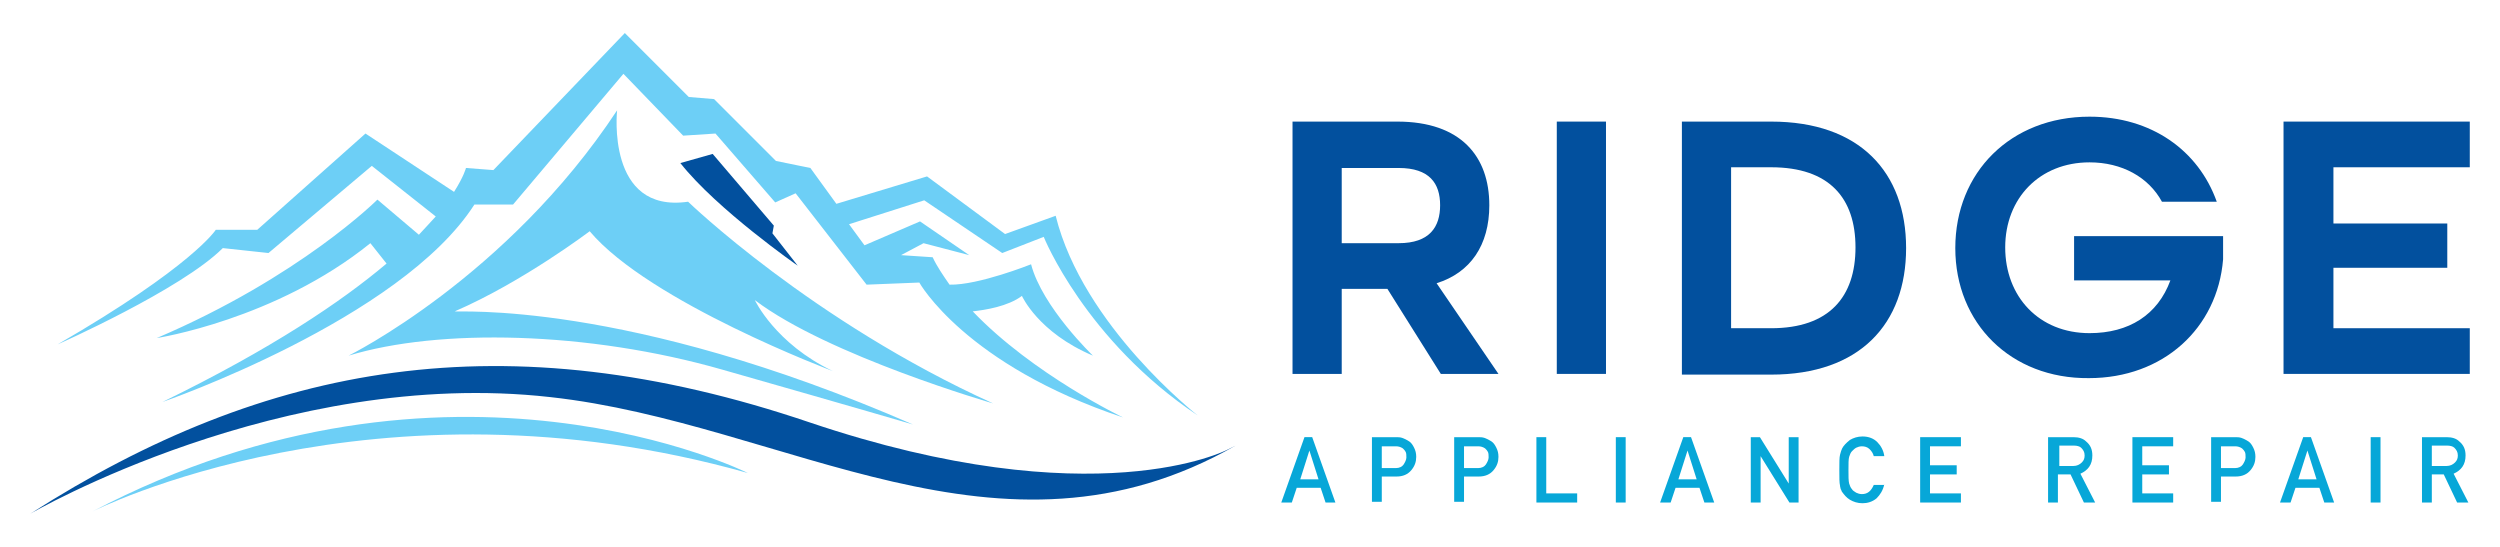
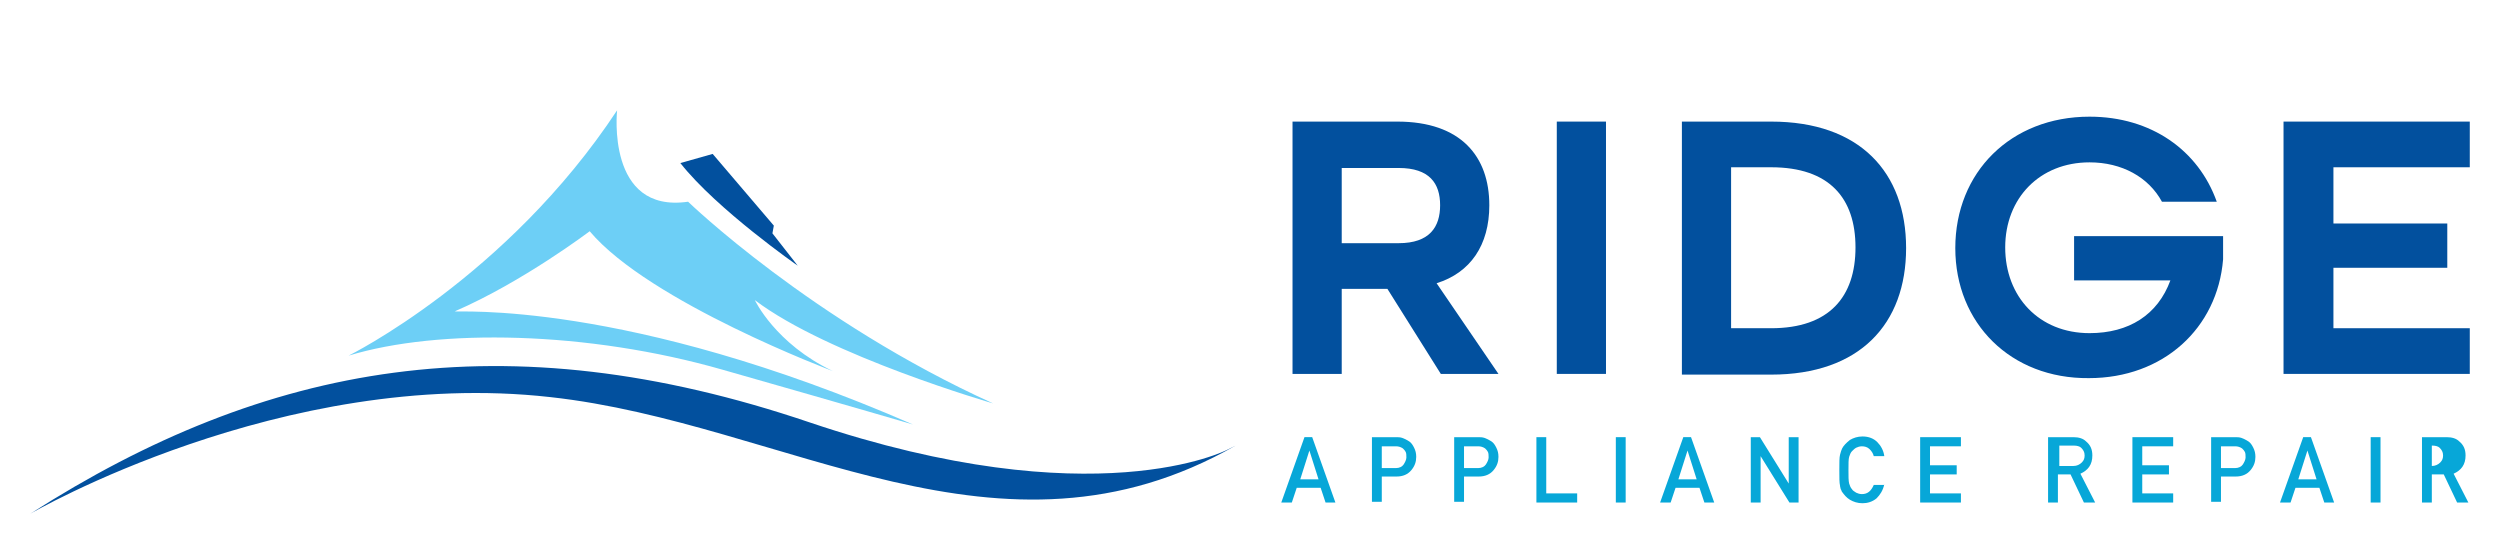
<svg xmlns="http://www.w3.org/2000/svg" version="1.1" id="Layer_1" x="0px" y="0px" viewBox="0 0 355.7 77.8" style="enable-background:new 0 0 355.7 77.8;" xml:space="preserve">
  <style type="text/css">
	.st0{fill:#02509E;}
	.st1{fill:#6DCFF6;}
	.st2{fill:#07A7D8;}
</style>
  <g>
    <g>
      <path class="st0" d="M174.6,64c0,0-18.8,9.8-59.4-3.9c-43.4-14.7-77.3-8.5-110.9,13c0,0,35.9-20.9,74-16.6    c33.6,3.7,63.9,26.1,97.5,6.9L174.6,64z" />
    </g>
    <g>
-       <path class="st1" d="M106.4,67.3c0,0-42.4-21.2-93.3,5.5C13.1,72.8,53.3,52.3,106.4,67.3z" />
-     </g>
+       </g>
    <g>
      <path class="st1" d="M129.9,60.4c0,0-7.8-2.3-27.1-7.8c-19.2-5.5-40.4-5.9-53.2-2c0,0,22.5-11.1,38.2-34.9c0,0-1.6,14.7,10.1,13    c0,0,17.6,17,43.4,28.7c0,0-23.5-6.8-33.9-14.7c0,0,2.9,6.2,11.1,10.1c0,0-26.1-9.8-34.6-19.9c0,0-9.5,7.2-19.2,11.4    C64.7,44.5,88.8,42.5,129.9,60.4z" />
    </g>
    <g>
      <path class="st0" d="M113.5,37.8c0,0-11.5-8-16.7-14.6l4.6-1.3l8.7,10.2l-0.2,1.1L113.5,37.8z" />
    </g>
    <g>
-       <path class="st1" d="M131.5,28.5l11.1,7.5l5.9-2.3c0,0,5.9,14.7,21.9,25.4c0,0-16.3-12.7-20.2-28.4l-7.2,2.6l-11.1-8.2L119,29    l-3.7-5.1l-4.9-1l-8.8-8.8l-3.6-0.3l-9.1-9.1L70.2,24.2l-3.9-0.3c0,0-0.3,1.2-1.7,3.4L52,19L36.6,32.7h-5.9c0,0-3.3,5.2-22.5,16.3    c0,0,17.6-7.8,23.5-13.7l6.5,0.7l14.7-12.4l9.1,7.2c-0.7,0.8-1.5,1.6-2.4,2.6l-5.9-5c0,0-11,11-31.4,19.7c0,0,16.9-2.6,30.4-13.5    l2.3,2.9c-6.4,5.4-16.3,12.1-31.9,19.7c0,0,33.9-11.7,44.4-28.1h5.5l15.7-18.6l8.5,8.8l4.6-0.3l8.5,9.8l2.9-1.3l10.1,13l7.5-0.3    c0,0,6.5,11.7,29,19.2c0,0-12.8-6.1-21.4-15.1c1.8-0.2,5-0.7,7-2.2c0,0,2.3,5.2,10.1,8.5c0,0-7.2-6.9-8.8-13c0,0-7.5,3-11.6,2.9    c-0.9-1.3-1.8-2.6-2.4-3.9l-4.5-0.3l3.2-1.7l6.5,1.7l-7-4.8l-7.9,3.4l-2.2-3L131.5,28.5z" />
-     </g>
+       </g>
    <g>
      <path class="st0" d="M183.8,17.3h15c9.1,0,13.1,5,13.1,11.9c0,5.7-2.7,9.6-7.5,11.1l8.8,12.9H205l-7.6-12.1h-6.5v12.1h-7V17.3z     M199,34.6c4.4,0,5.9-2.3,5.9-5.4s-1.5-5.3-5.9-5.3h-8.1v10.7H199z" />
      <path class="st0" d="M221.5,17.3h7v35.9h-7V17.3z" />
      <path class="st0" d="M239.3,17.3H252c12.6,0,19.2,7.2,19.2,18c0,10.8-6.6,18-19.2,18h-12.7V17.3z M252,46.7c8.3,0,12-4.5,12-11.5    c0-7-3.7-11.4-12-11.4h-5.7v22.9H252z" />
      <path class="st0" d="M278.2,35.3c0-10.8,7.9-18.7,19.1-18.7c8.8,0,15.5,4.8,18.1,12.1h-7.8c-1.9-3.5-5.7-5.6-10.3-5.6    c-7.1,0-12,5.1-12,12.1s4.8,12.2,12,12.2c5.6,0,9.7-2.6,11.5-7.5h-13.7v-6.3h21.2v3.3c-0.8,9.8-8.5,16.9-19.1,16.9    C286.1,53.9,278.2,46,278.2,35.3z" />
      <path class="st0" d="M324.9,17.3h26.5v6.5h-19.4v8h16.2v6.3h-16.2v8.6h19.4v6.5h-26.5V17.3z" />
      <path class="st2" d="M187.9,69.4h-3.4l-0.7,2.1h-1.5l3.3-9.3h1.1l3.3,9.3h-1.4L187.9,69.4z M187.6,68.2l-1.3-4.1h0l-1.3,4.1H187.6    z" />
      <path class="st2" d="M195.2,62.2h3.3c0.4,0,0.7,0,1,0.1c0.3,0.1,0.7,0.3,1,0.5c0.3,0.2,0.5,0.5,0.7,0.9c0.2,0.4,0.3,0.8,0.3,1.3    c0,0.7-0.2,1.3-0.7,1.9c-0.5,0.6-1.2,0.9-2.1,0.9h-2.1v3.6h-1.4V62.2z M196.6,66.6h2c0.5,0,0.9-0.2,1.1-0.5c0.2-0.3,0.4-0.7,0.4-1    c0-0.3,0-0.6-0.1-0.8c-0.1-0.2-0.2-0.3-0.4-0.5c-0.3-0.2-0.6-0.3-1-0.3h-2V66.6z" />
      <path class="st2" d="M206.9,62.2h3.3c0.4,0,0.7,0,1,0.1c0.3,0.1,0.7,0.3,1,0.5c0.3,0.2,0.5,0.5,0.7,0.9c0.2,0.4,0.3,0.8,0.3,1.3    c0,0.7-0.2,1.3-0.7,1.9c-0.5,0.6-1.2,0.9-2.1,0.9h-2.1v3.6h-1.4V62.2z M208.3,66.6h2c0.5,0,0.9-0.2,1.1-0.5c0.2-0.3,0.4-0.7,0.4-1    c0-0.3,0-0.6-0.1-0.8c-0.1-0.2-0.2-0.3-0.4-0.5c-0.3-0.2-0.6-0.3-1-0.3h-2V66.6z" />
      <path class="st2" d="M218.6,62.2h1.4v8h4.4v1.3h-5.8V62.2z" />
      <path class="st2" d="M229.9,62.2h1.4v9.3h-1.4V62.2z" />
      <path class="st2" d="M241.8,69.4h-3.4l-0.7,2.1h-1.5l3.3-9.3h1.1l3.3,9.3h-1.4L241.8,69.4z M241.4,68.2l-1.3-4.1h0l-1.3,4.1H241.4    z" />
      <path class="st2" d="M249.1,62.2h1.3l4.1,6.6h0v-6.6h1.4v9.3h-1.3l-4.1-6.6h0v6.6h-1.4V62.2z" />
      <path class="st2" d="M268.1,68.9c-0.2,0.9-0.6,1.5-1.1,2c-0.6,0.5-1.3,0.7-2,0.7c-0.7,0-1.3-0.2-1.8-0.5c-0.5-0.3-0.8-0.7-1.1-1.1    c-0.1-0.1-0.1-0.3-0.2-0.4c0-0.1-0.1-0.3-0.1-0.5c-0.1-0.4-0.1-1.1-0.1-2.2c0-1.1,0-1.8,0.1-2.2c0.1-0.4,0.2-0.7,0.3-0.9    c0.2-0.4,0.6-0.8,1.1-1.2c0.5-0.3,1.1-0.5,1.8-0.5c0.9,0,1.6,0.3,2.1,0.8c0.5,0.5,0.9,1.2,1,2h-1.5c-0.1-0.4-0.3-0.7-0.6-1    c-0.3-0.3-0.7-0.4-1.1-0.4c-0.3,0-0.6,0.1-0.8,0.2c-0.2,0.1-0.4,0.3-0.6,0.5c-0.2,0.2-0.3,0.5-0.4,0.8c-0.1,0.3-0.1,1-0.1,1.9    s0,1.5,0.1,1.9c0.1,0.3,0.2,0.6,0.4,0.8c0.1,0.2,0.3,0.3,0.6,0.5c0.2,0.1,0.5,0.2,0.8,0.2c0.8,0,1.3-0.4,1.7-1.3H268.1z" />
      <path class="st2" d="M273.2,62.2h5.8v1.3h-4.4v2.7h3.8v1.3h-3.8v2.7h4.4v1.3h-5.8V62.2z" />
      <path class="st2" d="M291.5,62.2h3.5c0.8,0,1.4,0.2,1.8,0.6c0.6,0.5,0.9,1.1,0.9,2c0,1.3-0.6,2.1-1.7,2.6l2.1,4.1h-1.6l-1.9-4    h-1.8v4h-1.4V62.2z M292.9,66.3h2.1c0.5,0,0.9-0.2,1.2-0.5c0.3-0.3,0.4-0.6,0.4-1c0-0.5-0.2-0.8-0.5-1.1c-0.2-0.2-0.6-0.3-1-0.3    h-2.1V66.3z" />
      <path class="st2" d="M303.4,62.2h5.8v1.3h-4.4v2.7h3.8v1.3h-3.8v2.7h4.4v1.3h-5.8V62.2z" />
      <path class="st2" d="M314.6,62.2h3.3c0.4,0,0.7,0,1,0.1c0.3,0.1,0.7,0.3,1,0.5c0.3,0.2,0.5,0.5,0.7,0.9c0.2,0.4,0.3,0.8,0.3,1.3    c0,0.7-0.2,1.3-0.7,1.9c-0.5,0.6-1.2,0.9-2.1,0.9H316v3.6h-1.4V62.2z M316,66.6h2c0.5,0,0.9-0.2,1.1-0.5c0.2-0.3,0.4-0.7,0.4-1    c0-0.3,0-0.6-0.1-0.8c-0.1-0.2-0.2-0.3-0.4-0.5c-0.3-0.2-0.6-0.3-1-0.3h-2V66.6z" />
      <path class="st2" d="M330,69.4h-3.4l-0.7,2.1h-1.5l3.3-9.3h1.1l3.3,9.3h-1.4L330,69.4z M329.6,68.2l-1.3-4.1h0l-1.3,4.1H329.6z" />
      <path class="st2" d="M337.3,62.2h1.4v9.3h-1.4V62.2z" />
-       <path class="st2" d="M344.6,62.2h3.5c0.8,0,1.4,0.2,1.8,0.6c0.6,0.5,0.9,1.1,0.9,2c0,1.3-0.6,2.1-1.7,2.6l2.1,4.1h-1.6l-1.9-4H346    v4h-1.4V62.2z M346,66.3h2.1c0.5,0,0.9-0.2,1.2-0.5c0.3-0.3,0.4-0.6,0.4-1c0-0.5-0.2-0.8-0.5-1.1c-0.2-0.2-0.6-0.3-1-0.3H346V66.3    z" />
+       <path class="st2" d="M344.6,62.2h3.5c0.8,0,1.4,0.2,1.8,0.6c0.6,0.5,0.9,1.1,0.9,2c0,1.3-0.6,2.1-1.7,2.6l2.1,4.1h-1.6l-1.9-4H346    v4h-1.4V62.2z M346,66.3c0.5,0,0.9-0.2,1.2-0.5c0.3-0.3,0.4-0.6,0.4-1c0-0.5-0.2-0.8-0.5-1.1c-0.2-0.2-0.6-0.3-1-0.3H346V66.3    z" />
    </g>
  </g>
  <g>
</g>
  <g>
</g>
  <g>
</g>
  <g>
</g>
  <g>
</g>
  <g>
</g>
</svg>